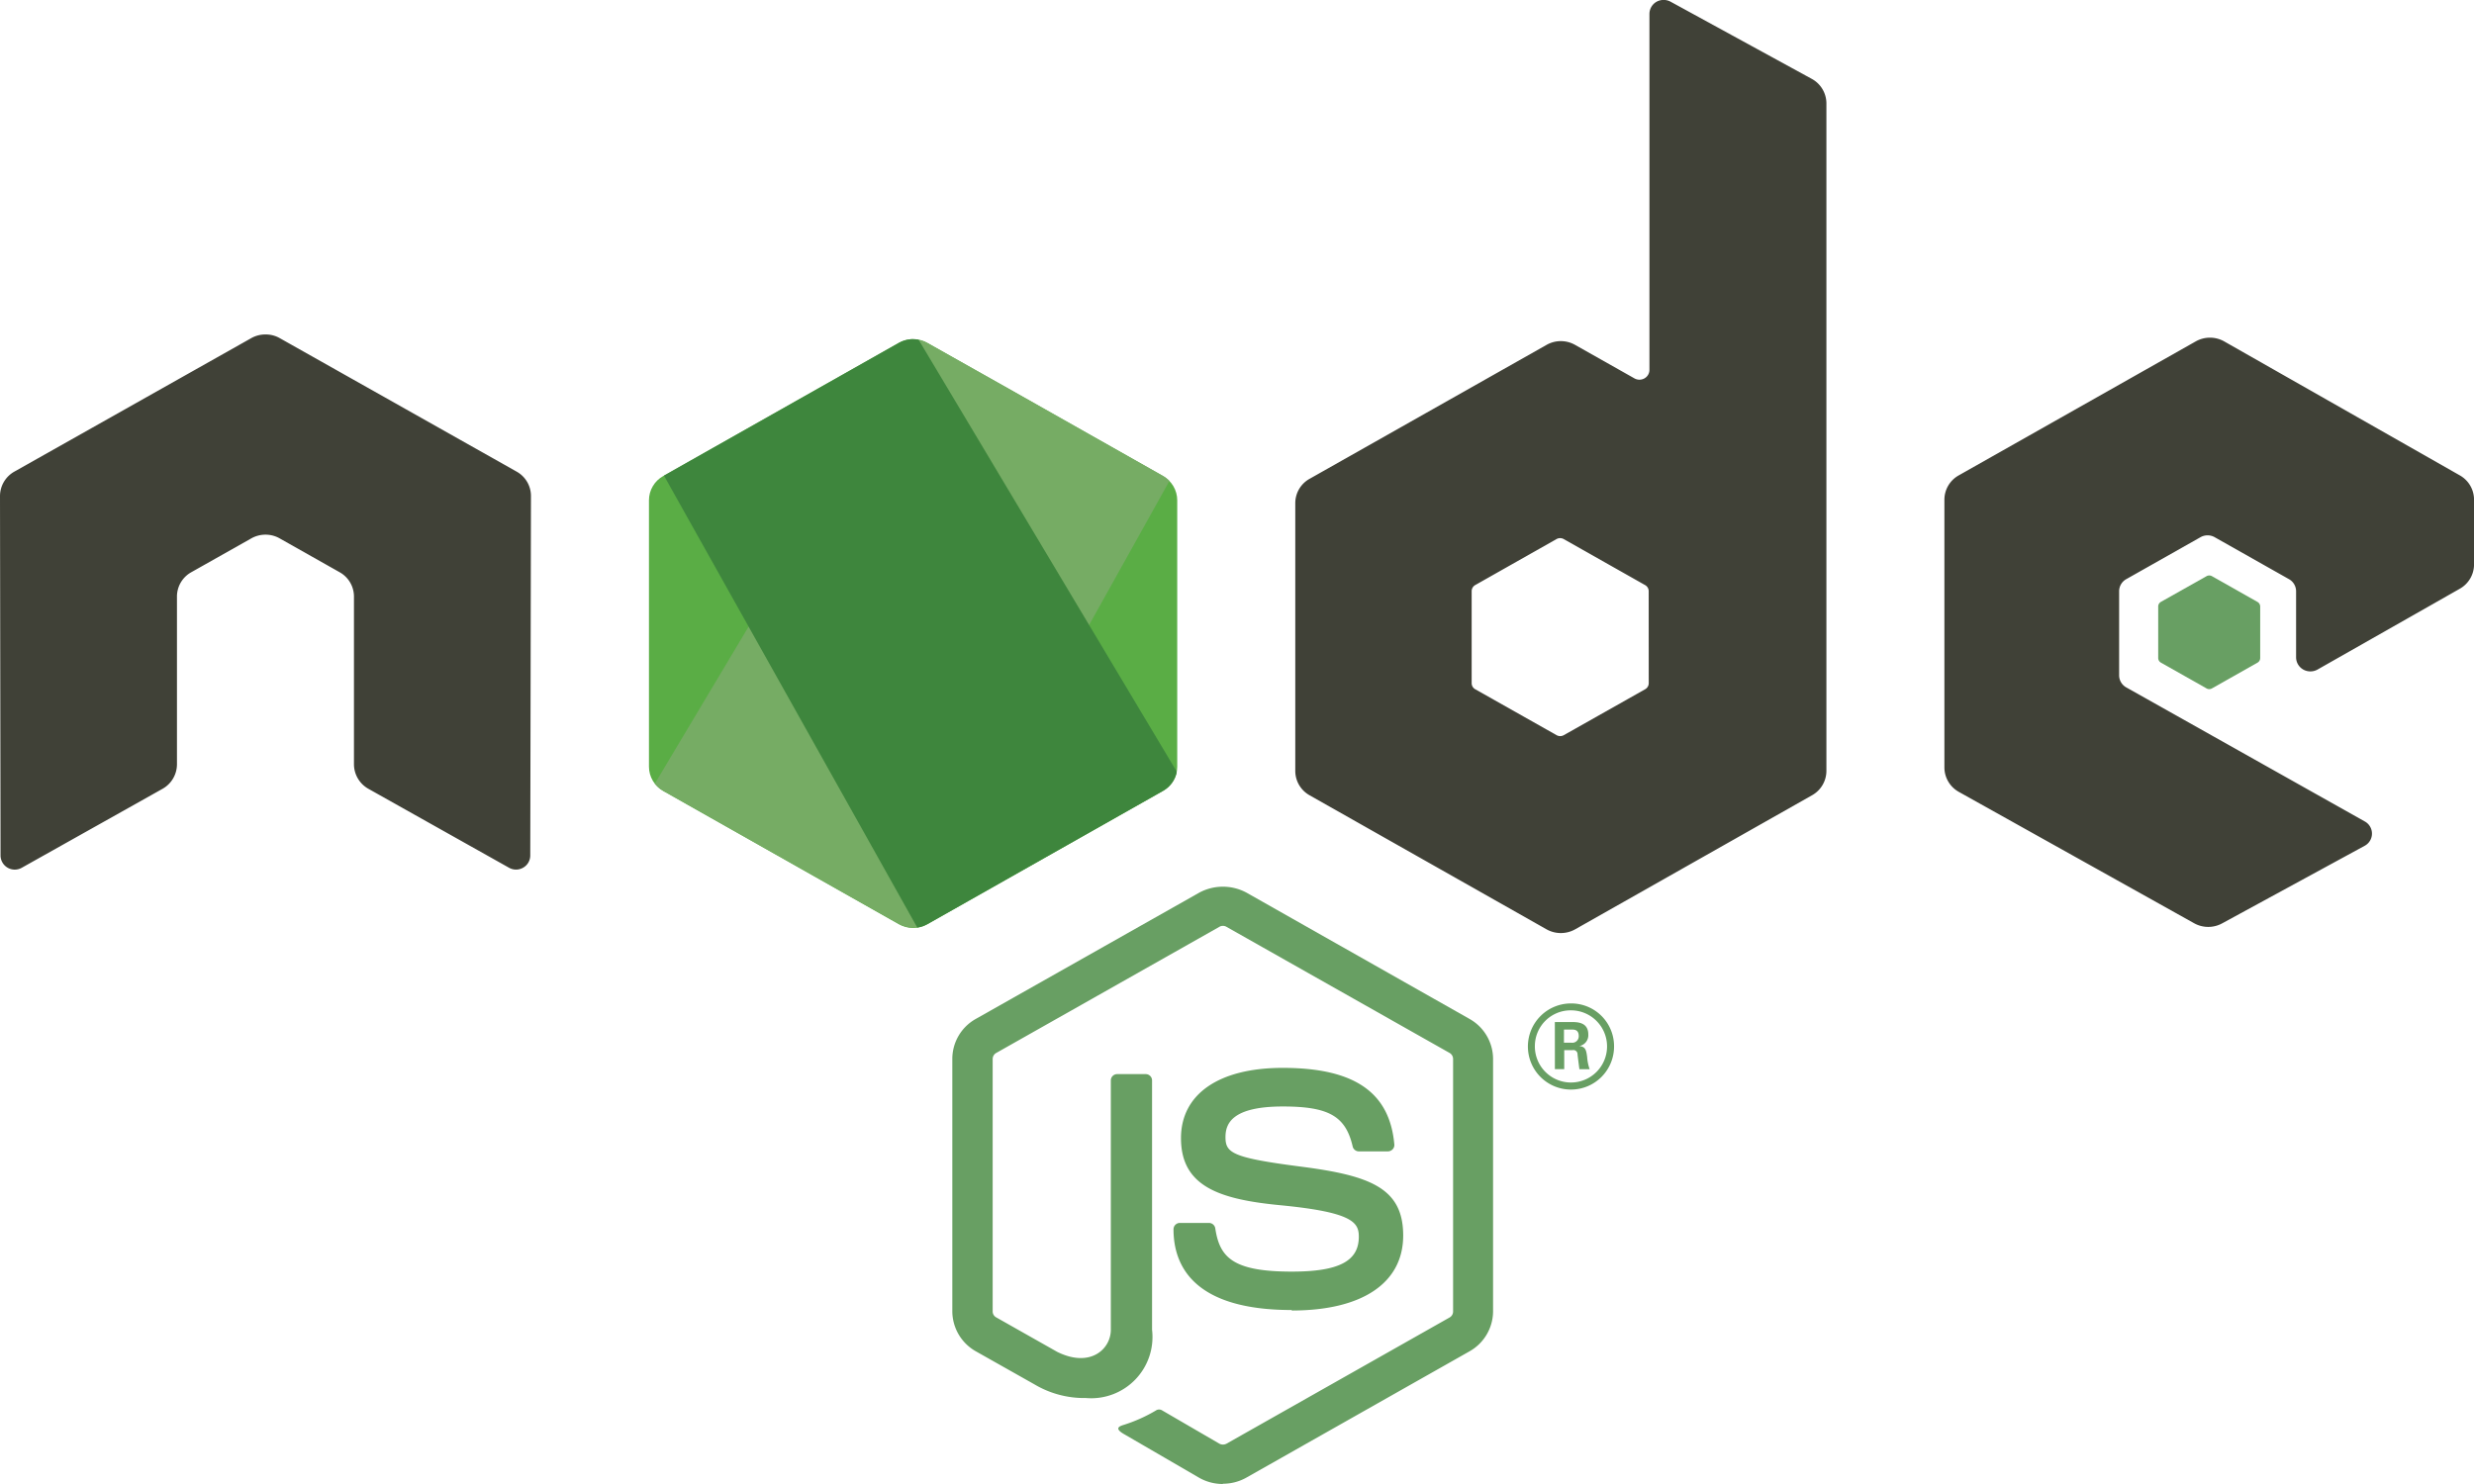
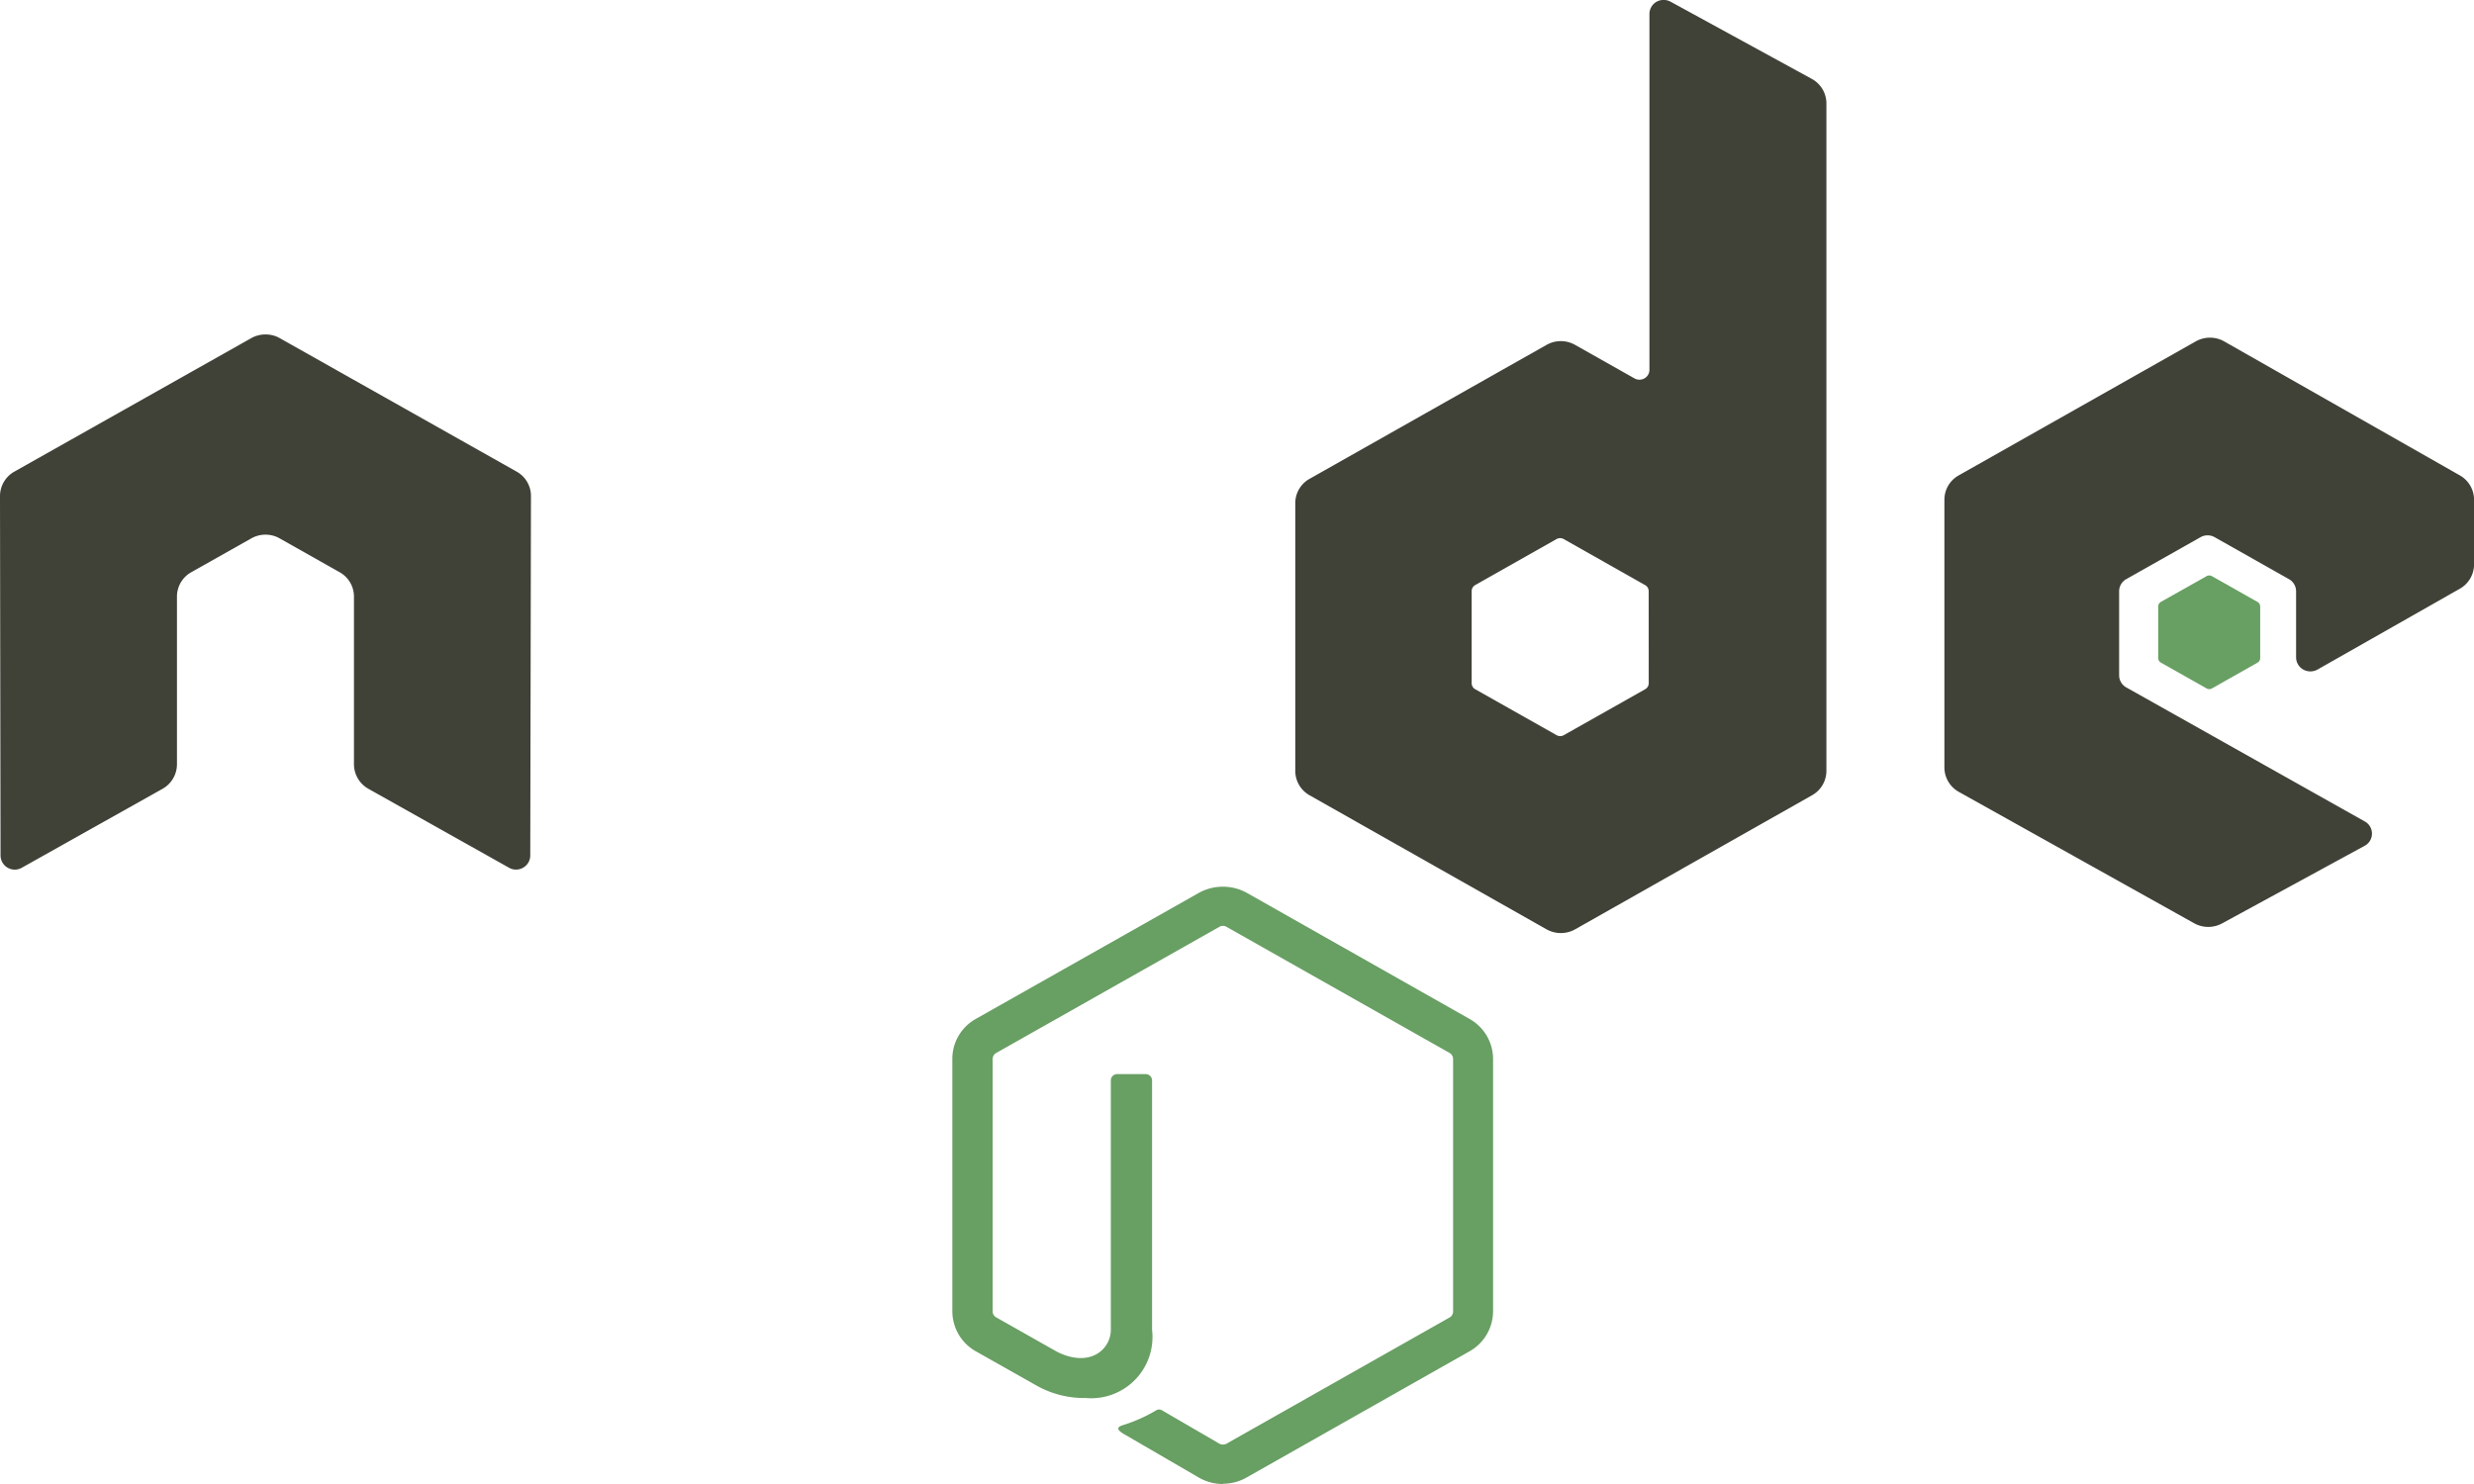
<svg xmlns="http://www.w3.org/2000/svg" width="59.837" height="35.902" viewBox="0 0 59.837 35.902">
  <defs>
    <clipPath id="clip-path">
-       <path id="Path_2995" data-name="Path 2995" d="M169.294,189.4l-5.7,3.222a.672.672,0,0,0-.344.584v6.449a.672.672,0,0,0,.344.584l5.7,3.225a.7.7,0,0,0,.689,0l5.7-3.225a.673.673,0,0,0,.344-.584v-6.449a.672.672,0,0,0-.345-.584l-5.7-3.222a.705.705,0,0,0-.69,0" transform="translate(-163.251 -189.309)" fill="none" />
-     </clipPath>
+       </clipPath>
    <linearGradient id="linear-gradient" x1="-1.269" y1="-1.643" x2="-1.263" y2="-1.643" gradientUnits="objectBoundingBox">
      <stop offset="0" stop-color="#3e863d" />
      <stop offset="0.3" stop-color="#3e863d" />
      <stop offset="0.5" stop-color="#55934f" />
      <stop offset="0.8" stop-color="#5aad45" />
      <stop offset="1" stop-color="#5aad45" />
    </linearGradient>
    <clipPath id="clip-path-2">
      <path id="Path_2996" data-name="Path 2996" d="M164.113,200.164a.688.688,0,0,0,.2.174L169.2,203.1l.814.458a.7.7,0,0,0,.4.088.71.71,0,0,0,.135-.024l6.01-10.781a.68.68,0,0,0-.16-.125l-3.731-2.111L170.7,189.5a.727.727,0,0,0-.179-.07Z" transform="translate(-164.113 -189.428)" fill="none" />
    </clipPath>
    <linearGradient id="linear-gradient-2" x1="-1.276" y1="-1.507" x2="-1.271" y2="-1.507" gradientUnits="objectBoundingBox">
      <stop offset="0" stop-color="#3e863d" />
      <stop offset="0.57" stop-color="#3e863d" />
      <stop offset="0.72" stop-color="#619857" />
      <stop offset="1" stop-color="#76ac64" />
    </linearGradient>
    <clipPath id="clip-path-3">
-       <path id="Path_2997" data-name="Path 2997" d="M171.41,189.319a.706.706,0,0,0-.275.086l-5.682,3.213,6.127,10.934a.69.69,0,0,0,.245-.083l5.7-3.225a.678.678,0,0,0,.333-.461l-6.247-10.454a.734.734,0,0,0-.139-.013l-.057,0" transform="translate(-165.452 -189.316)" fill="none" />
-     </clipPath>
+       </clipPath>
    <linearGradient id="linear-gradient-3" x1="-2.185" y1="-2.133" x2="-2.177" y2="-2.133" gradientUnits="objectBoundingBox">
      <stop offset="0" stop-color="#6bbf47" />
      <stop offset="0.16" stop-color="#6bbf47" />
      <stop offset="0.38" stop-color="#79b461" />
      <stop offset="0.47" stop-color="#75ac64" />
      <stop offset="0.7" stop-color="#659e5a" />
      <stop offset="0.9" stop-color="#3e863d" />
      <stop offset="1" stop-color="#3e863d" />
    </linearGradient>
  </defs>
  <g id="node-js-logo" transform="translate(0)">
    <g id="Group_3670" data-name="Group 3670" transform="translate(0 0)">
      <path id="Path_2991" data-name="Path 2991" d="M214.535,286.264a1.156,1.156,0,0,1-.567-.148l-1.8-1.046c-.269-.148-.138-.2-.049-.23a3.683,3.683,0,0,0,.816-.365.14.14,0,0,1,.134.009l1.386.806a.186.186,0,0,0,.168,0l5.4-3.056a.166.166,0,0,0,.082-.143v-6.109a.169.169,0,0,0-.084-.146l-5.4-3.053a.168.168,0,0,0-.166,0l-5.4,3.053a.168.168,0,0,0-.086.145v6.109a.163.163,0,0,0,.084.142l1.48.837c.8.394,1.294-.07,1.294-.537V276.5a.153.153,0,0,1,.157-.152h.684a.153.153,0,0,1,.156.152v6.032a1.482,1.482,0,0,1-1.6,1.652,2.354,2.354,0,0,1-1.246-.331l-1.418-.8a1.116,1.116,0,0,1-.567-.966v-6.109a1.108,1.108,0,0,1,.567-.965l5.409-3.057a1.206,1.206,0,0,1,1.136,0l5.4,3.058a1.113,1.113,0,0,1,.567.965v6.109a1.116,1.116,0,0,1-.567.965l-5.4,3.057a1.155,1.155,0,0,1-.57.148" transform="translate(-184.96 -250.362)" fill="#689f63" />
-       <path id="Path_2992" data-name="Path 2992" d="M243.5,296.775c-2.364,0-2.86-1.063-2.86-1.955a.154.154,0,0,1,.156-.152h.7a.155.155,0,0,1,.154.13c.105.7.419,1.048,1.849,1.048,1.139,0,1.623-.252,1.623-.844,0-.341-.138-.594-1.907-.763-1.48-.143-2.394-.462-2.394-1.622,0-1.068.92-1.7,2.46-1.7,1.73,0,2.588.588,2.7,1.853a.153.153,0,0,1-.042.118.163.163,0,0,1-.115.049h-.7a.154.154,0,0,1-.151-.119c-.169-.733-.578-.967-1.688-.967-1.243,0-1.388.424-1.388.742,0,.386.171.5,1.848.716,1.661.216,2.45.521,2.45,1.664s-.982,1.814-2.694,1.814m6.582-6.479h.181a.156.156,0,0,0,.177-.162c0-.156-.11-.156-.17-.156h-.187Zm-.22-.5h.4c.138,0,.409,0,.409.3a.265.265,0,0,1-.221.281c.161.011.172.114.193.26a1.1,1.1,0,0,0,.061.3h-.248c-.007-.053-.045-.345-.045-.361a.1.1,0,0,0-.122-.1h-.2v.459h-.226Zm-.483.57a.873.873,0,1,0,.87-.853.865.865,0,0,0-.87.853m1.915,0a1.042,1.042,0,1,1-1.041-1.02,1.034,1.034,0,0,1,1.041,1.02" transform="translate(-212.257 -265.082)" fill="#689f63" />
      <path id="Path_2993" data-name="Path 2993" d="M80.342,150.227a.675.675,0,0,0-.346-.589l-5.729-3.229a.681.681,0,0,0-.315-.089h-.059a.693.693,0,0,0-.317.089l-5.729,3.229a.68.68,0,0,0-.347.59l.013,8.7a.344.344,0,0,0,.515.293l3.406-1.911a.682.682,0,0,0,.346-.588v-4.063a.674.674,0,0,1,.346-.587l1.45-.818a.7.7,0,0,1,.346-.091.687.687,0,0,1,.344.091l1.449.818a.674.674,0,0,1,.346.587v4.063a.684.684,0,0,0,.347.588l3.4,1.909a.344.344,0,0,0,.346,0,.339.339,0,0,0,.171-.293Zm27.035,4.529a.168.168,0,0,1-.087.147l-1.968,1.111a.177.177,0,0,1-.173,0l-1.968-1.111a.168.168,0,0,1-.087-.147V152.53a.17.17,0,0,1,.085-.147l1.967-1.113a.178.178,0,0,1,.175,0l1.968,1.113a.168.168,0,0,1,.087.147Zm.532-16.485a.353.353,0,0,0-.344,0,.339.339,0,0,0-.171.293v8.613a.236.236,0,0,1-.121.205.246.246,0,0,1-.242,0l-1.435-.81a.7.7,0,0,0-.691,0l-5.731,3.24a.674.674,0,0,0-.346.586v6.483a.676.676,0,0,0,.346.587l5.731,3.243a.708.708,0,0,0,.692,0l5.731-3.244a.677.677,0,0,0,.346-.587V140.727a.677.677,0,0,0-.356-.592Zm19.085,14.2a.676.676,0,0,0,.344-.586v-1.571a.676.676,0,0,0-.345-.586l-5.695-3.239a.7.7,0,0,0-.694,0l-5.73,3.24a.675.675,0,0,0-.346.587v6.48a.678.678,0,0,0,.349.59l5.693,3.179a.7.7,0,0,0,.679,0l3.444-1.875a.335.335,0,0,0,0-.59l-5.765-3.241a.335.335,0,0,1-.174-.293v-2.033a.335.335,0,0,1,.173-.294l1.794-1.014a.348.348,0,0,1,.345,0l1.795,1.014a.336.336,0,0,1,.173.293v1.6a.341.341,0,0,0,.173.294.354.354,0,0,0,.346,0Z" transform="translate(-67.5 -138.228)" fill="#404137" />
      <path id="Path_2994" data-name="Path 2994" d="M387.084,224.936a.134.134,0,0,1,.133,0l1.1.622a.13.13,0,0,1,.066.113v1.244a.129.129,0,0,1-.066.113l-1.1.622a.133.133,0,0,1-.133,0l-1.1-.622a.129.129,0,0,1-.068-.113V225.67a.128.128,0,0,1,.066-.113Z" transform="translate(-333.717 -210.996)" fill="#689f63" />
      <g id="Group_3550" data-name="Group 3550" transform="translate(15.697 8.204)">
        <g id="Group_3549" data-name="Group 3549" transform="translate(0 0)" clip-path="url(#clip-path)">
-           <path id="Path_3189" data-name="Path 3189" d="M0,0,18.4.15l.144,17.813-18.4-.15Z" transform="translate(-5.759 11.51) rotate(-63.887)" fill="url(#linear-gradient)" />
-         </g>
+           </g>
      </g>
      <g id="Group_3552" data-name="Group 3552" transform="translate(15.838 8.223)">
        <g id="Group_3551" data-name="Group 3551" transform="translate(0 0)" clip-path="url(#clip-path-2)">
-           <path id="Path_3190" data-name="Path 3190" d="M0,0,18.51.181l.185,18.83L.185,18.83Z" transform="translate(-6.943 5.027) rotate(-36.459)" fill="url(#linear-gradient-2)" />
-         </g>
+           </g>
      </g>
      <g id="Group_3554" data-name="Group 3554" transform="translate(16.058 8.205)">
        <g id="Group_3553" data-name="Group 3553" transform="translate(0 0)" clip-path="url(#clip-path-3)">
          <rect id="Rectangle_48536" data-name="Rectangle 48536" width="12.401" height="14.236" transform="translate(0 0)" fill="url(#linear-gradient-3)" />
        </g>
      </g>
    </g>
  </g>
</svg>